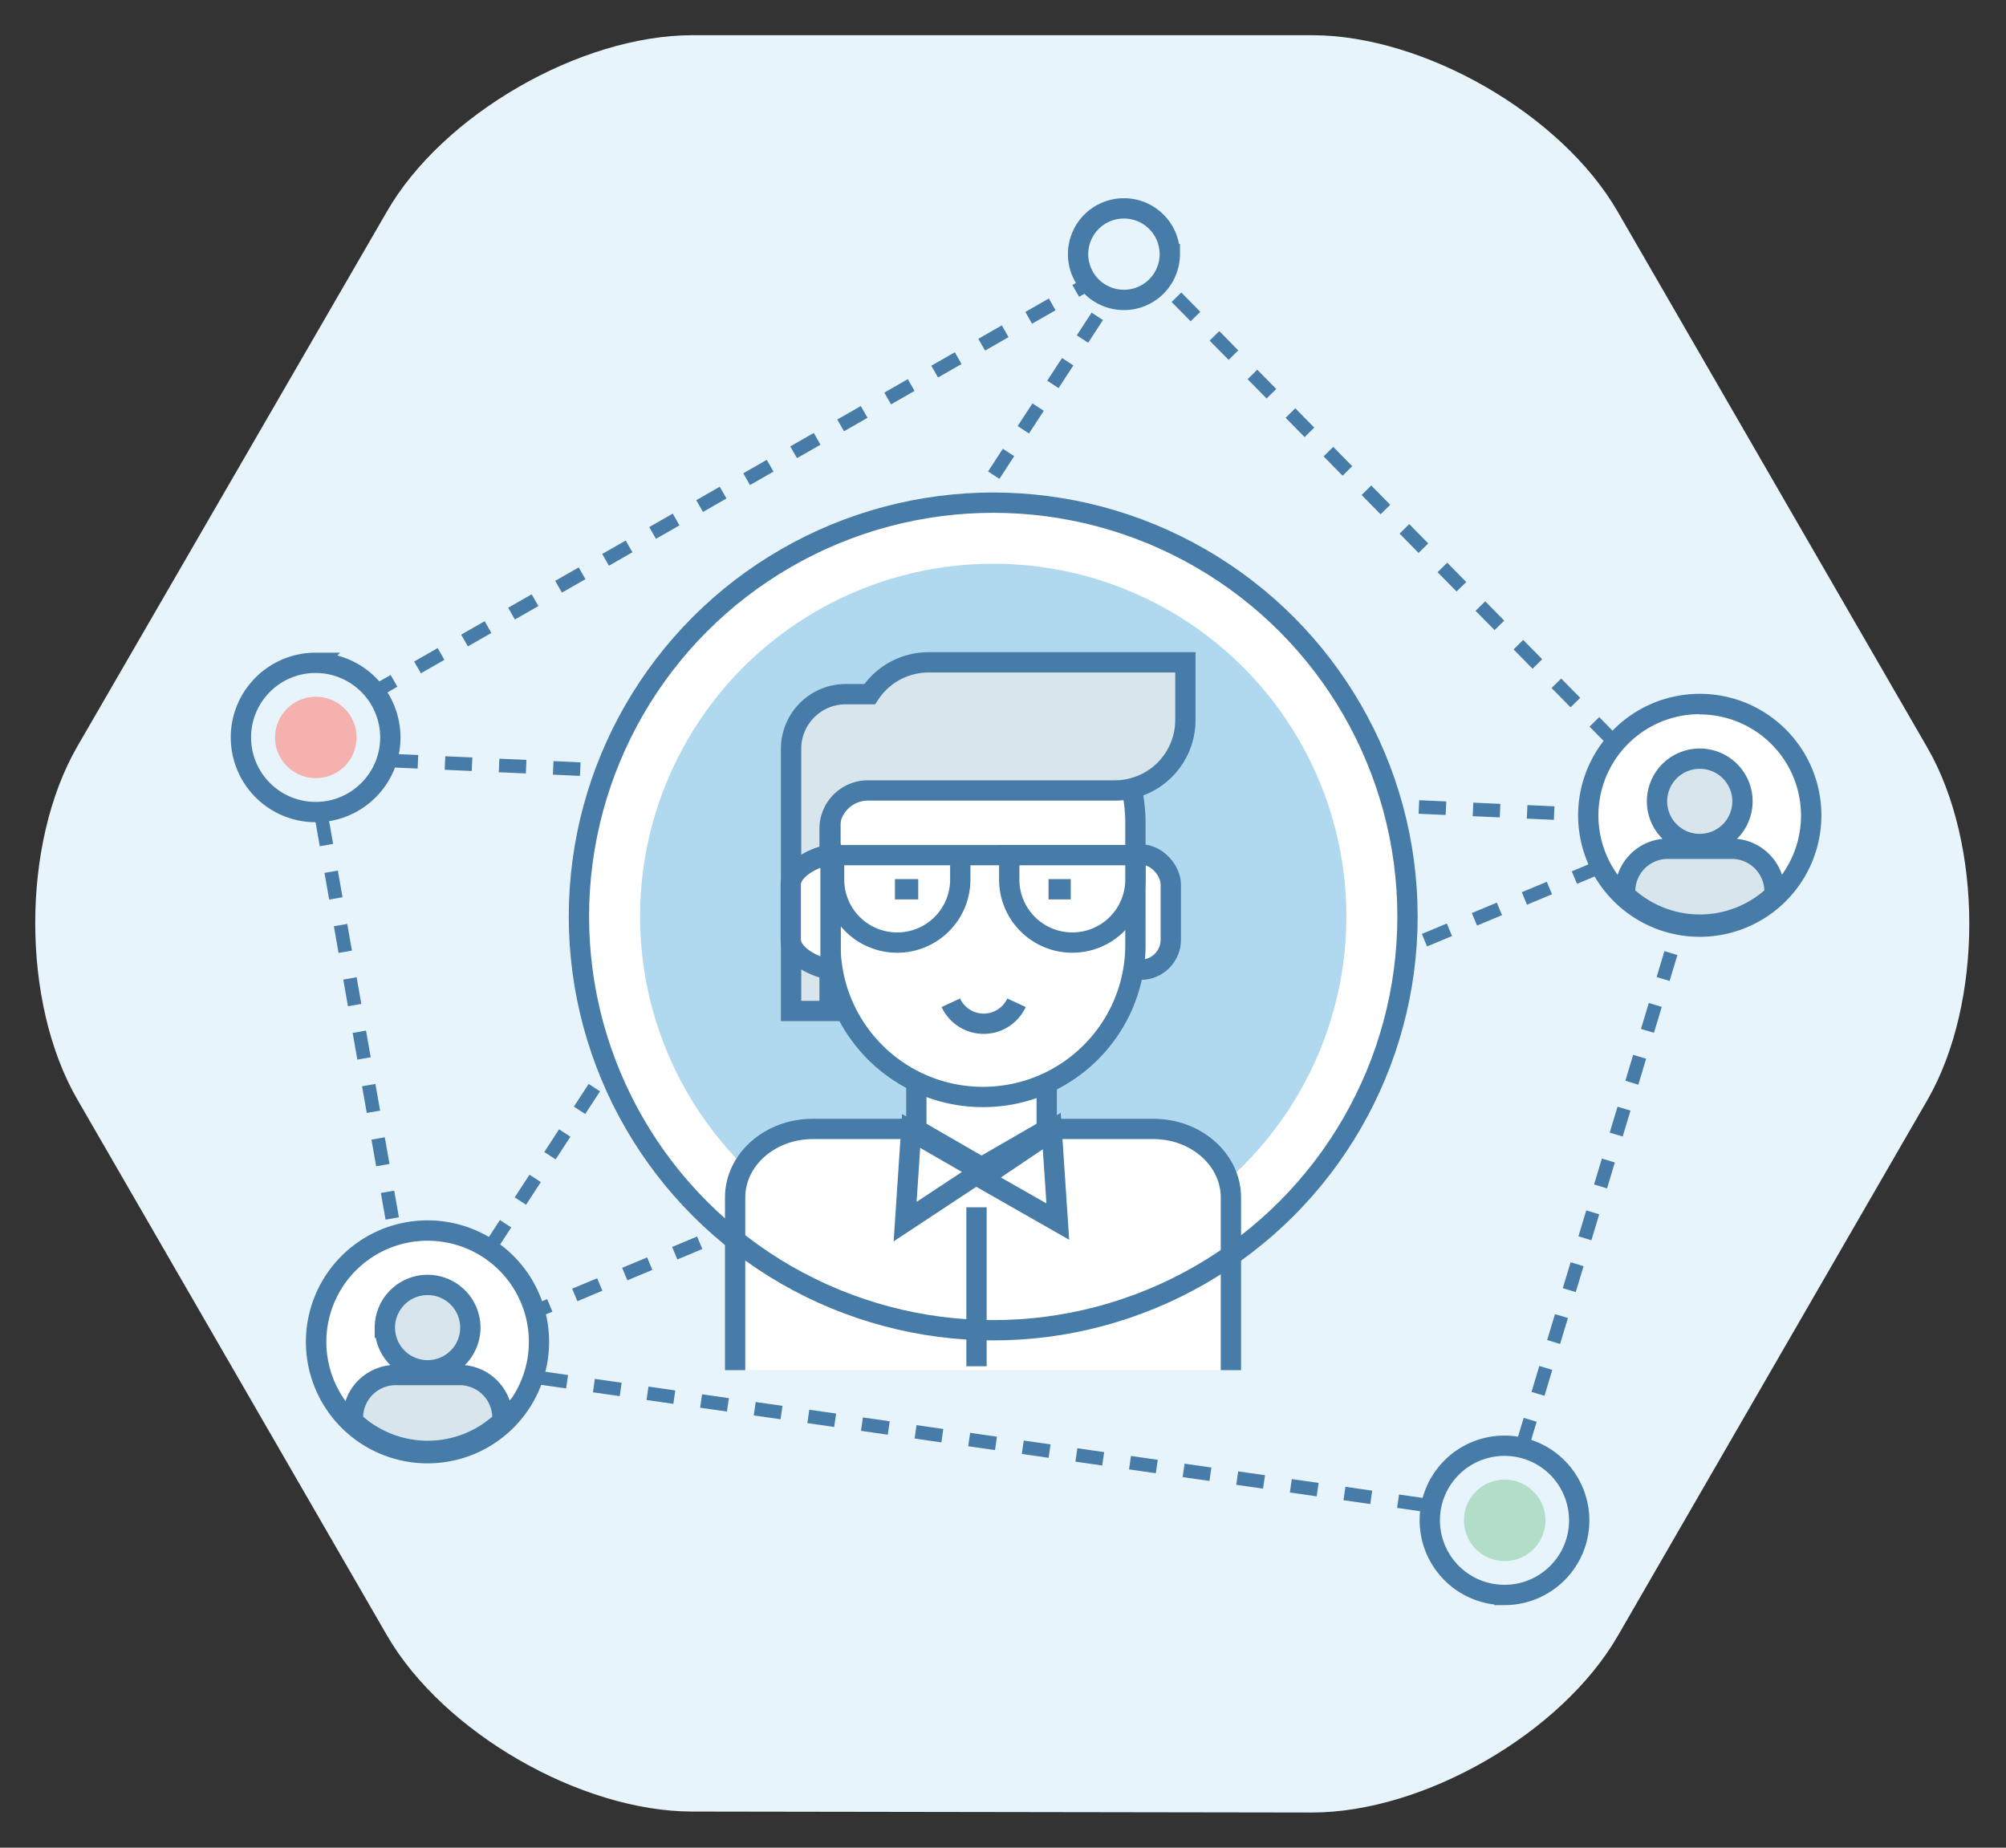
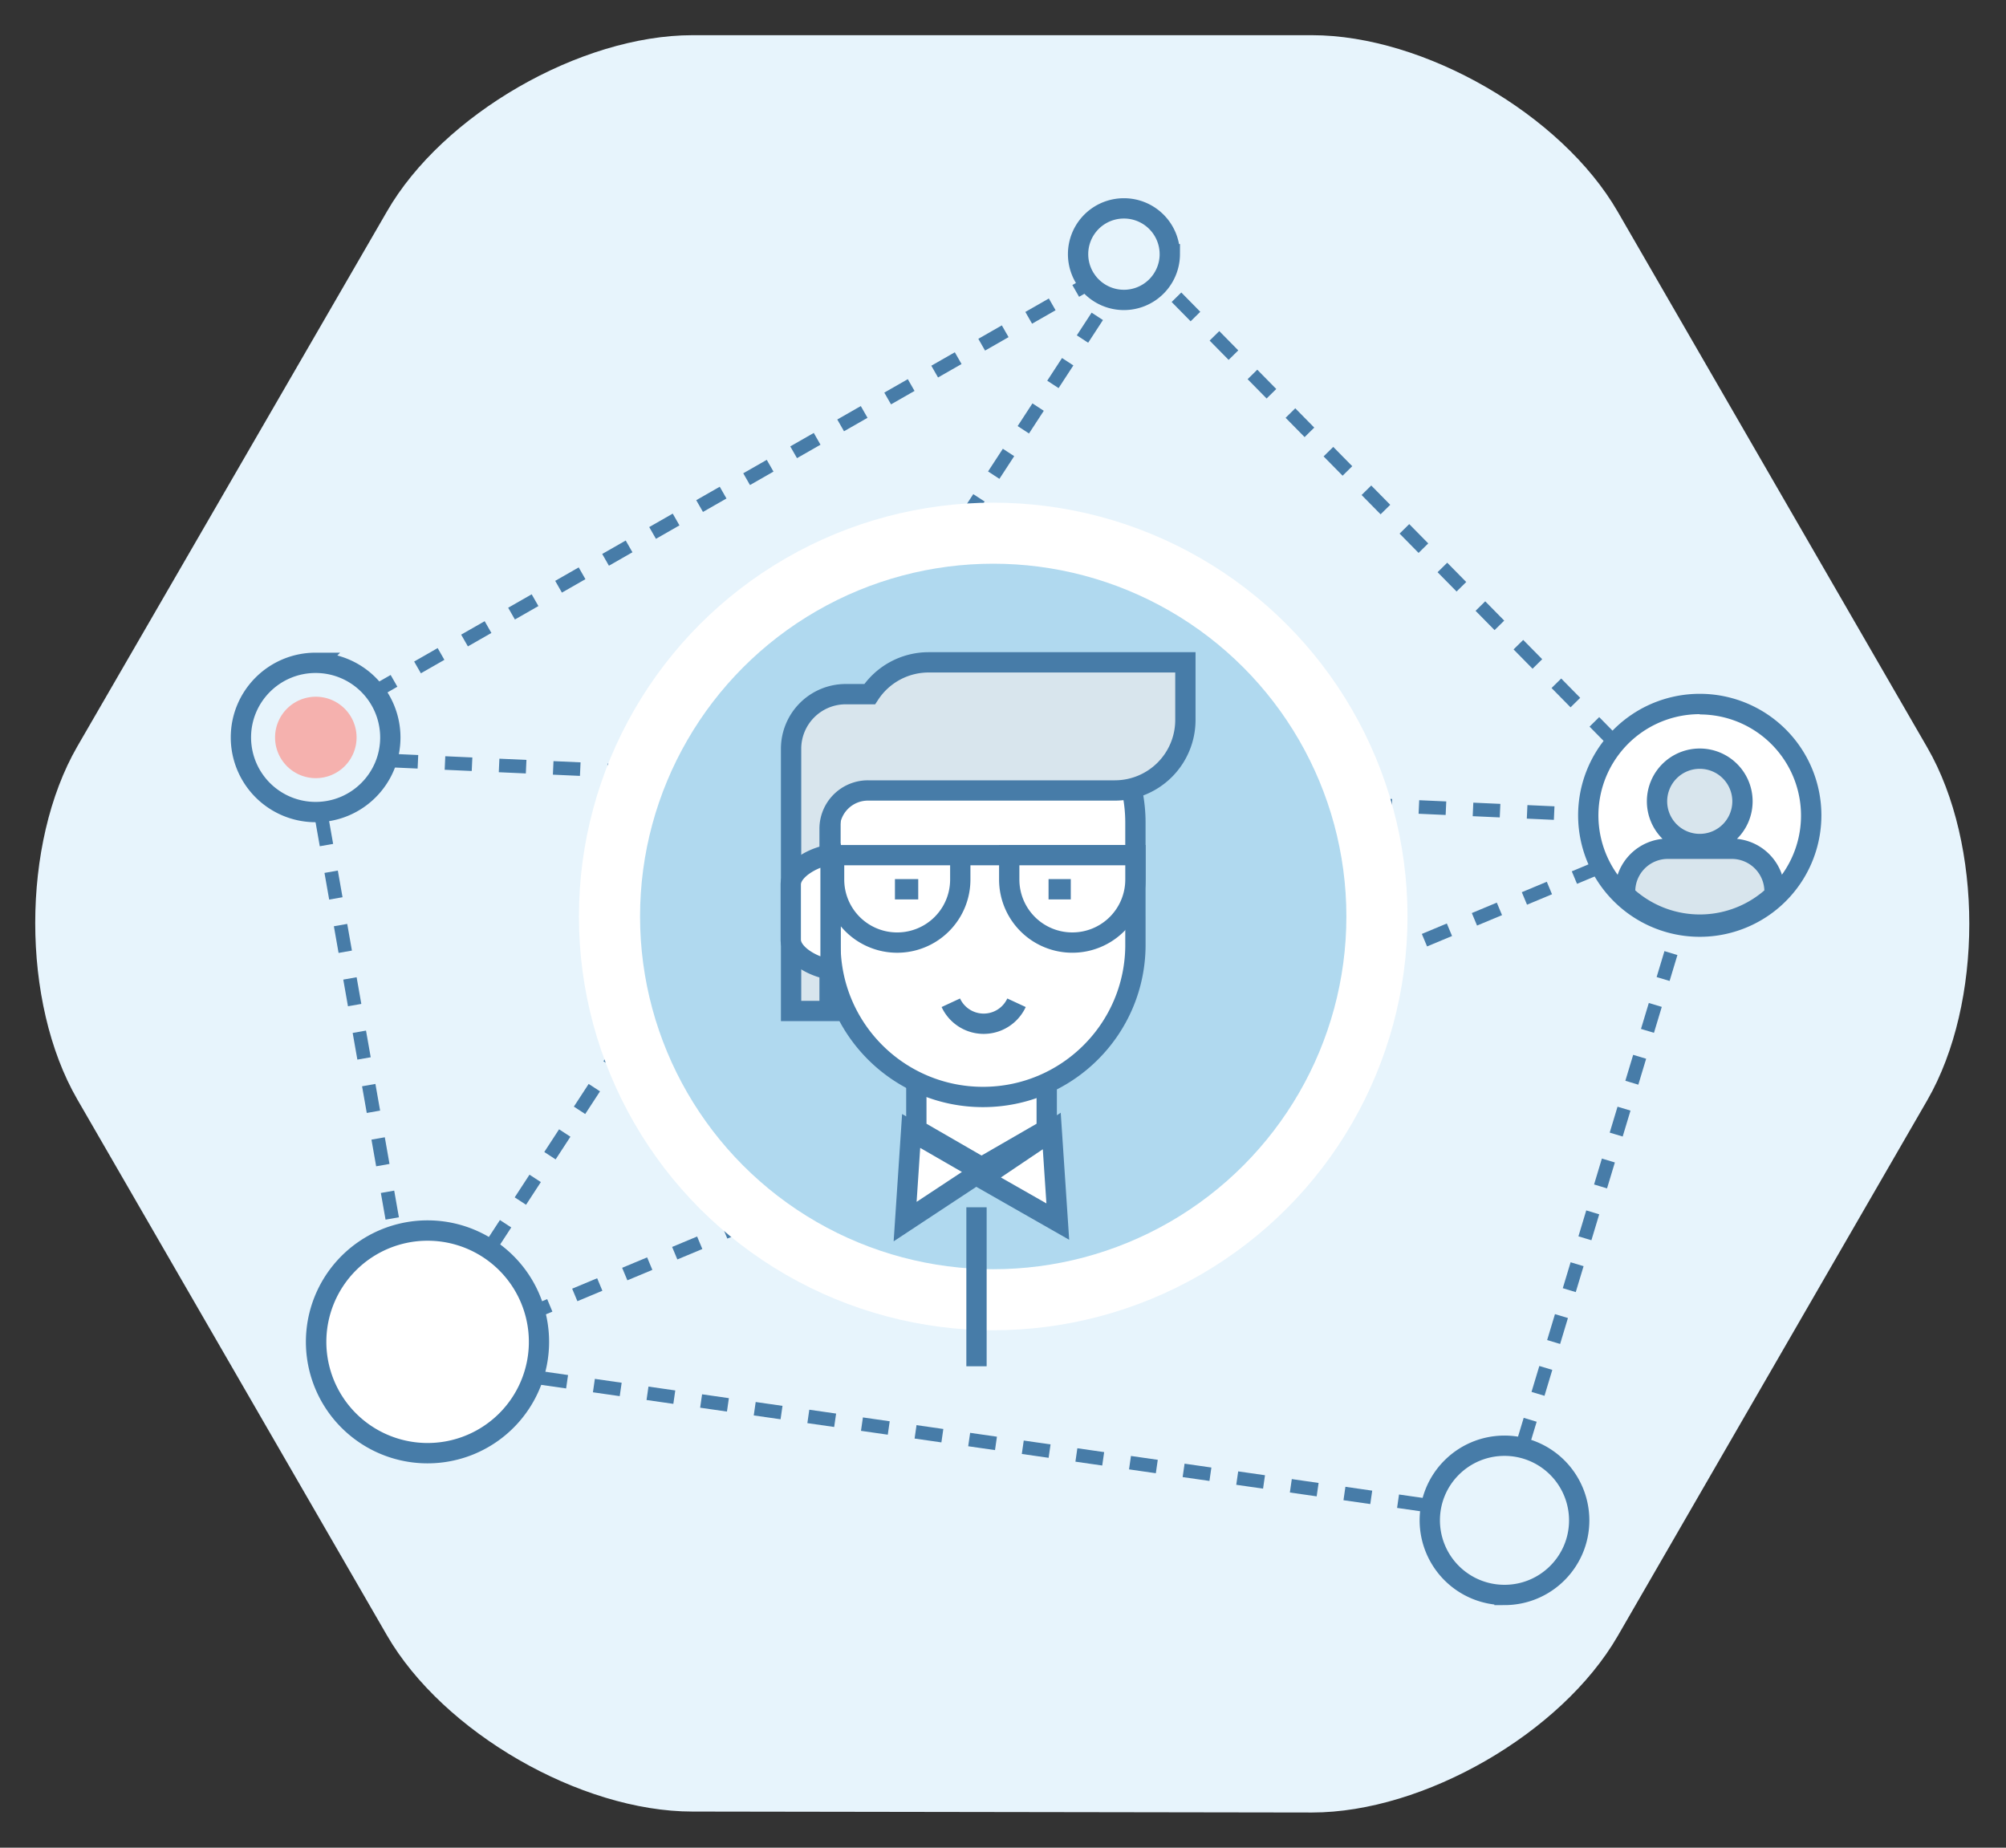
<svg xmlns="http://www.w3.org/2000/svg" width="114" height="105">
  <rect width="100%" height="100%" fill="#333333" stroke="none" />
  <g transform="translate(2 2)" fill="none" fill-rule="evenodd">
    <path d="M37.354 100.946c-6.369 0-14.185-4.51-17.369-10.023L2.39 60.47c-3.184-5.509-3.184-14.522 0-20.046l17.596-30.4C23.158 4.506 30.985 0 37.354 0H72.56C78.93 0 86.746 4.506 89.93 10.023l17.596 30.454c3.184 5.509 3.184 14.522 0 20.046L89.93 90.977C86.746 96.482 78.93 101 72.56 101l-35.207-.054z" fill="#E7F4FC" fill-rule="nonzero" />
    <path d="M20.213 41.221l68.316 3.084M22.529 73.988l38.21-58.595M22.143 75.145L95.09 44.69M84.515 80.156L93.7 49.702" stroke="#477CA8" stroke-width=".77" stroke-dasharray="1.539" />
    <ellipse fill="#FFF" fill-rule="nonzero" cx="54.444" cy="50.08" rx="23.544" ry="23.515" />
    <ellipse fill="#B0D9EF" fill-rule="nonzero" cx="54.444" cy="50.08" rx="20.07" ry="20.046" />
    <g transform="translate(39.754 35.466)" fill-rule="nonzero" stroke="#477CA8" stroke-width="1.154">
-       <path d="M.023 40.396v-9.81c0-2.152 1.976-3.898 4.412-3.898H23.79c2.435 0 4.408 1.746 4.408 3.897v9.811" fill="#FFF" />
      <path fill="#FFF" d="M17.731 26.726l-3.705 2.14-3.705-2.14v-8.08h7.41zM9.684 31.954L14.01 29.1l-3.984-2.297zM18.36 31.954l-4.326-2.467 3.983-2.683z" />
-       <rect fill="#FFF" x="21.22" y="11.091" width="3.562" height="6.55" rx="1.704" />
      <path d="M22.772 16.218c0 4.778-3.877 8.652-8.661 8.654-4.786 0-8.667-3.874-8.669-8.654v-6.94C5.444 4.499 9.325.626 14.111.626a8.67 8.67 0 0 1 6.13 2.541 8.649 8.649 0 0 1 2.53 6.128v6.924z" fill="#FFF" />
      <path d="M11.02.173c-1.351 0-2.611.68-3.35 1.808H6.29a3.105 3.105 0 0 0-3.087 3.084v14.92h2.188V9.636a2.177 2.177 0 0 1 2.184-2.182h14.026a4.008 4.008 0 0 0 4.01-4.005V.173H11.02z" fill="#D8E5ED" />
      <path d="M5.446 11.106c-.857.089-2.262.81-2.262 1.692v3.13c0 .887 1.405 1.604 2.262 1.693v-6.515zM12.281 19.518a2.057 2.057 0 0 0 3.733 0M5.647 11.13v1.387a3.58 3.58 0 0 0 1.792 3.102 3.59 3.59 0 0 0 3.586 0 3.58 3.58 0 0 0 1.793-3.102V11.13H5.647zM15.6 11.13v1.387a3.583 3.583 0 0 0 3.586 3.581 3.583 3.583 0 0 0 3.586-3.58v-1.389H15.6zM10.429 13.068H9.105M19.098 13.068h-1.263M12.81 11.13h3.28M13.74 31.14v9.036" fill="#FFF" />
    </g>
-     <ellipse stroke="#477CA8" stroke-width="1.154" cx="54.444" cy="50.08" rx="23.544" ry="23.515" />
    <path d="M64.48 12.444a2.608 2.608 0 0 1-4.449 1.839 2.6 2.6 0 0 1 1.847-4.441 2.603 2.603 0 0 1 2.601 2.602zM20.182 39.907c0 2.342-1.9 4.24-4.246 4.24a4.243 4.243 0 0 1-4.245-4.24c0-2.342 1.9-4.24 4.245-4.24a4.243 4.243 0 0 1 4.246 4.24z" stroke="#477CA8" stroke-width="1.154" />
    <path d="M18.264 39.907a2.314 2.314 0 0 1-2.316 2.313 2.314 2.314 0 0 1-2.316-2.313 2.314 2.314 0 0 1 2.316-2.313 2.314 2.314 0 0 1 2.316 2.313z" fill="#F5B1AE" fill-rule="nonzero" />
    <path d="M87.745 84.397c0 2.342-1.9 4.24-4.245 4.24a4.243 4.243 0 0 1-4.246-4.24c0-2.342 1.9-4.24 4.246-4.24a4.243 4.243 0 0 1 4.245 4.24z" stroke="#477CA8" stroke-width="1.154" />
-     <path d="M85.827 84.397a2.314 2.314 0 0 1-2.316 2.313 2.314 2.314 0 0 1-2.316-2.313 2.314 2.314 0 0 1 2.316-2.313 2.314 2.314 0 0 1 2.316 2.313z" fill="#B2DDC9" fill-rule="nonzero" />
    <ellipse fill="#FFF" fill-rule="nonzero" transform="rotate(-45 22.298 74.25)" cx="22.298" cy="74.25" rx="6.334" ry="6.326" />
    <path d="M22.301 68.507c2.328 0 4.427 1.4 5.317 3.549a5.743 5.743 0 0 1-1.25 6.264 5.76 5.76 0 0 1-6.272 1.243 5.748 5.748 0 0 1-3.55-5.313 5.751 5.751 0 0 1 5.755-5.743zm0-1.157a6.913 6.913 0 0 0-6.39 4.26 6.898 6.898 0 0 0 1.498 7.526 6.919 6.919 0 0 0 7.535 1.496 6.904 6.904 0 0 0-2.643-13.282z" fill="#477CA8" fill-rule="nonzero" />
-     <path d="M19.873 73.445a2.426 2.426 0 0 0 2.428 2.425 2.426 2.426 0 0 0 2.428-2.425A2.426 2.426 0 0 0 22.3 71.02a2.426 2.426 0 0 0-2.428 2.425zM20.48 76.14h3.643a2.426 2.426 0 0 1 2.428 2.42v.2a6.18 6.18 0 0 1-8.492 0v-.2a2.426 2.426 0 0 1 2.42-2.42z" stroke="#477CA8" stroke-width="1.154" fill="#D8E5ED" fill-rule="nonzero" />
    <ellipse fill="#FFF" fill-rule="nonzero" transform="rotate(-76.72 94.594 44.344)" cx="94.594" cy="44.344" rx="6.334" ry="6.326" />
    <path d="M94.596 38.6a5.755 5.755 0 0 1 5.318 3.551 5.743 5.743 0 0 1-1.254 6.266 5.76 5.76 0 0 1-6.277 1.236 5.755 5.755 0 0 1 2.213-11.069v.016zm0-1.172a6.913 6.913 0 0 0-6.386 4.262 6.898 6.898 0 0 0 1.498 7.524 6.919 6.919 0 0 0 7.533 1.497 6.904 6.904 0 0 0 4.268-6.379 6.908 6.908 0 0 0-6.909-6.904h-.004z" fill="#477CA8" fill-rule="nonzero" />
    <path d="M92.168 43.538a2.426 2.426 0 0 0 2.428 2.425 2.426 2.426 0 0 0 2.428-2.425 2.426 2.426 0 0 0-2.428-2.425 2.426 2.426 0 0 0-2.428 2.425zM92.774 46.233h3.64a2.43 2.43 0 0 1 2.432 2.424v.197a6.18 6.18 0 0 1-8.492 0v-.197a2.426 2.426 0 0 1 2.42-2.424z" stroke="#477CA8" stroke-width="1.154" fill="#D8E5ED" fill-rule="nonzero" />
    <path d="M19.055 37.455L60.326 13.85M89.687 40.119L64.213 14.236M20.29 67.242l-4.176-23.708M28.704 76.301l50.948 7.325" stroke="#477CA8" stroke-width=".77" stroke-dasharray="1.539" />
  </g>
</svg>